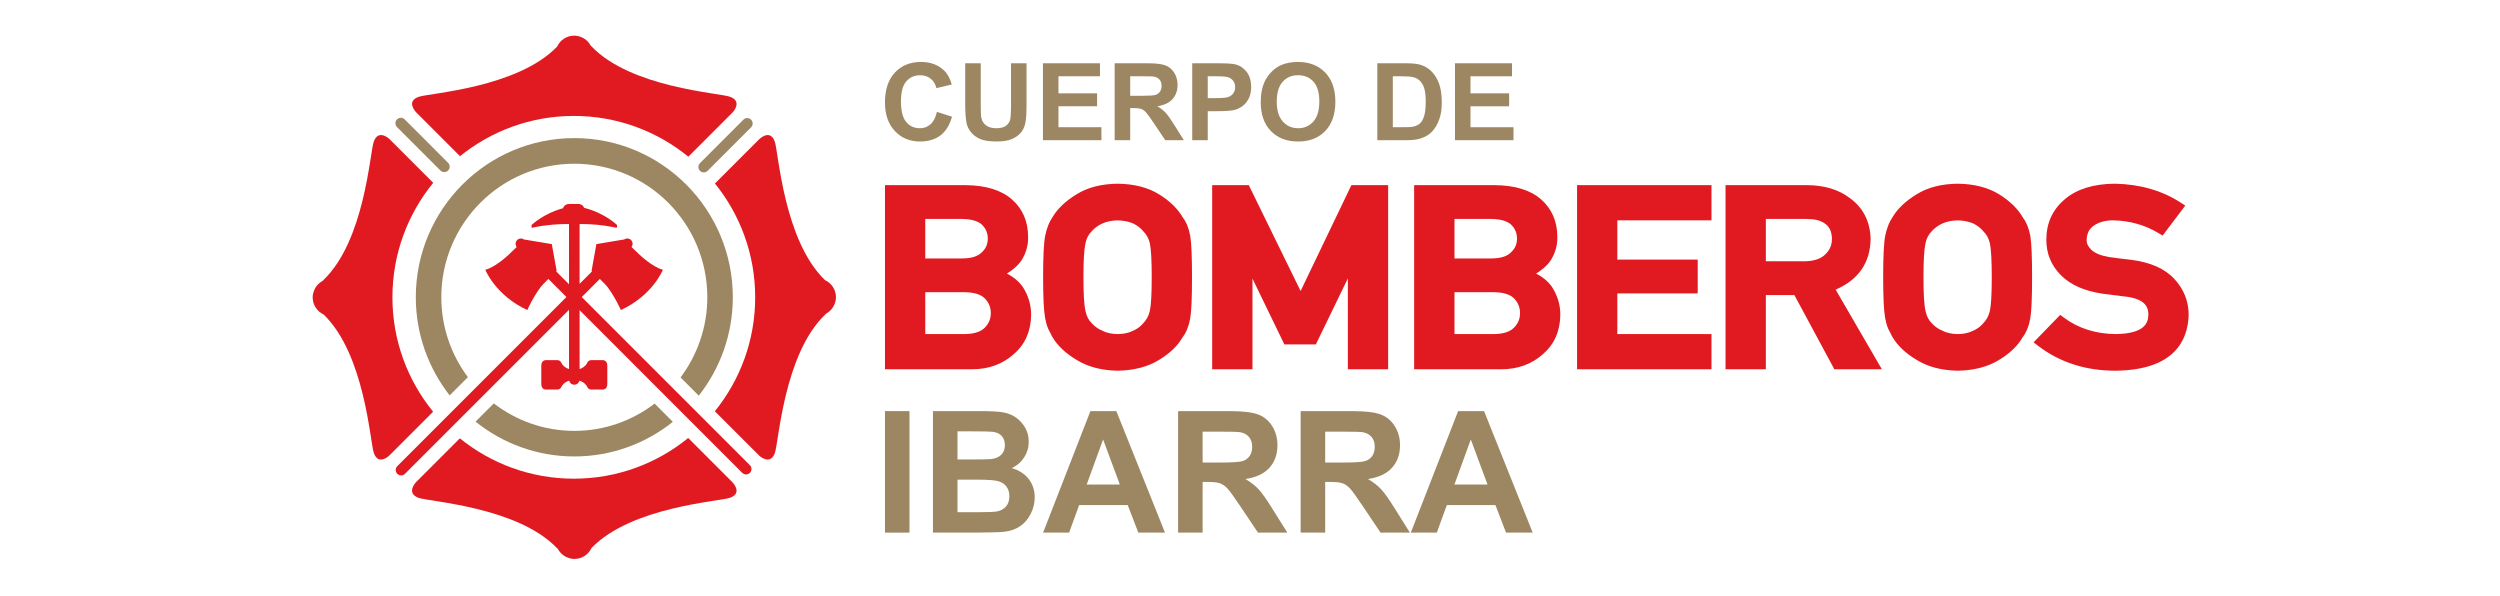
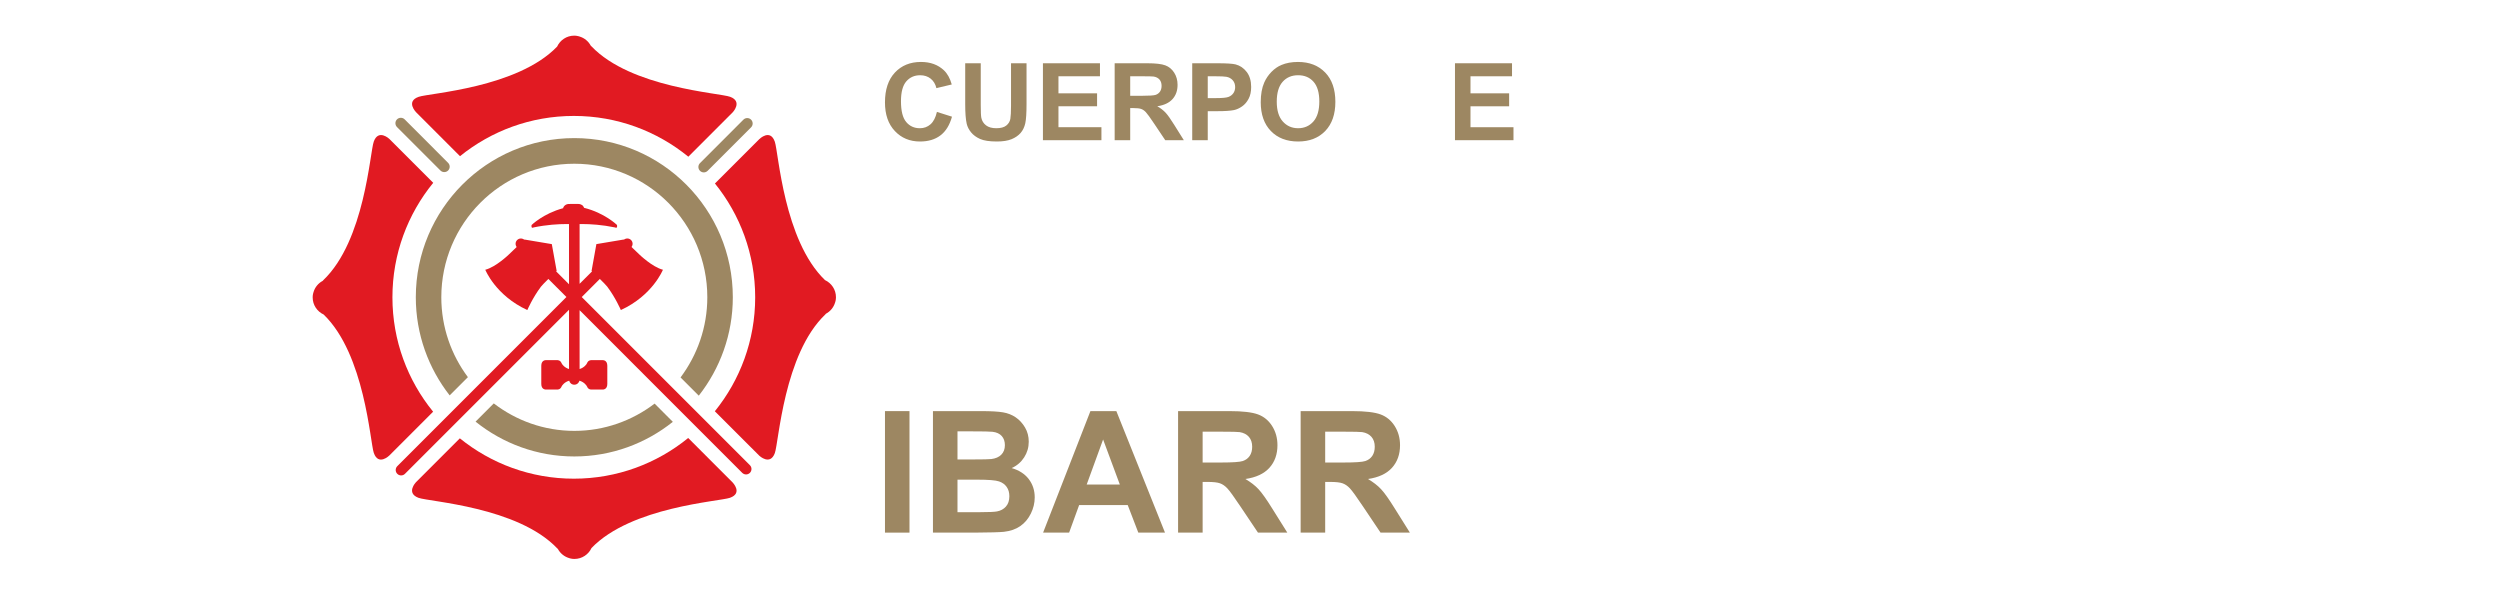
<svg xmlns="http://www.w3.org/2000/svg" xmlns:ns1="http://www.inkscape.org/namespaces/inkscape" xmlns:ns2="http://sodipodi.sourceforge.net/DTD/sodipodi-0.dtd" width="17.755cm" height="4.232cm" viewBox="0 0 177.55 42.322" version="1.1" id="svg8" ns1:version="0.92.3 (2405546, 2018-03-11)" ns2:docname="logo-bomberos.svg">
  <defs id="defs2">
    <clipPath id="clipPath828" clipPathUnits="userSpaceOnUse">
      <path ns1:connector-curvature="0" id="path826" d="M 0,425.2 H 425.2 V 0 H 0 Z" />
    </clipPath>
    <clipPath id="clipPath1087" clipPathUnits="userSpaceOnUse">
      <path ns1:connector-curvature="0" id="path1085" d="M 0,218.056 H 595.275 V 0 H 0 Z" />
    </clipPath>
    <clipPath id="clipPath1635" clipPathUnits="userSpaceOnUse">
      <path ns1:connector-curvature="0" id="path1633" d="M 0,283.46 H 283.46 V 0 H 0 Z" />
    </clipPath>
  </defs>
  <ns2:namedview id="base" pagecolor="#ffffff" bordercolor="#666666" borderopacity="1.0" ns1:pageopacity="0.0" ns1:pageshadow="2" ns1:zoom="1.979899" ns1:cx="348.31574" ns1:cy="87.651298" ns1:document-units="cm" ns1:current-layer="layer1" showgrid="false" units="cm" borderlayer="true" ns1:showpageshadow="false" ns1:pagecheckerboard="true" ns1:window-width="2560" ns1:window-height="1009" ns1:window-x="0" ns1:window-y="0" ns1:window-maximized="1" fit-margin-top="0" fit-margin-left="0" fit-margin-right="0" fit-margin-bottom="0" />
  <g ns1:label="Layer 1" ns1:groupmode="layer" id="layer1" transform="translate(-8.689,-146.243)">
    <g transform="matrix(0.353,0,0,-0.353,22.407,242.528)" ns1:label="logo-bomberos" id="g820">
      <g id="g822">
        <g clip-path="url(#clipPath828)" id="g824">
          <g transform="translate(48.29,235.983)" id="g830">
            <path ns1:connector-curvature="0" id="path832" style="fill:#e11a22;fill-opacity:1;fill-rule:nonzero;stroke:none" d="m 0,0 -8.834,8.834 c 0,0 -2.166,2.046 -3.12,-0.52 -0.794,-2.132 -1.797,-19.955 -10.178,-27.917 v -0.012 c -0.039,-0.043 -0.076,-0.078 -0.113,-0.121 -0.882,-0.468 -1.544,-1.271 -1.835,-2.245 -0.016,-0.051 -0.031,-0.104 -0.045,-0.157 -0.016,-0.078 -0.043,-0.147 -0.059,-0.223 -0.043,-0.207 -0.07,-0.414 -0.07,-0.653 0,-0.006 0.002,-0.016 0.002,-0.028 0,-0.003 -0.002,-0.017 -0.002,-0.021 0,-1.527 0.907,-2.831 2.204,-3.435 8.303,-8.007 9.347,-25.703 10.096,-27.847 0.939,-2.676 3.12,-0.524 3.12,-0.524 l 8.813,8.817 c -5.113,6.274 -8.186,14.285 -8.186,23.01 0,8.743 3.083,16.762 8.207,23.042" />
          </g>
          <g transform="translate(53.649,184.568)" id="g834">
            <path ns1:connector-curvature="0" id="path836" style="fill:#e11a22;fill-opacity:1;fill-rule:nonzero;stroke:none" d="m 0,0 -8.846,-8.844 c 0,0 -2.044,-2.159 0.52,-3.122 2.132,-0.798 19.963,-1.799 27.921,-10.178 h 0.016 c 0.039,-0.039 0.071,-0.07 0.112,-0.117 0.471,-0.868 1.277,-1.541 2.253,-1.831 0.046,-0.015 0.099,-0.031 0.15,-0.047 0.077,-0.015 0.147,-0.043 0.231,-0.054 0.2,-0.039 0.411,-0.071 0.645,-0.071 h 0.03 0.025 c 1.524,0 2.828,0.904 3.433,2.199 8.001,8.308 25.703,9.352 27.846,10.099 2.672,0.944 0.517,3.122 0.517,3.122 L 45.942,0.07 C 39.662,-5.042 31.659,-8.116 22.932,-8.116 14.24,-8.116 6.267,-5.065 0,0" />
          </g>
          <g transform="translate(129.321,212.969)" id="g838">
            <path ns1:connector-curvature="0" id="path840" style="fill:#e11a22;fill-opacity:1;fill-rule:nonzero;stroke:none" d="m 0,0 c 0,1.527 -0.906,2.832 -2.206,3.438 -8.305,7.996 -9.347,25.702 -10.096,27.845 -0.941,2.674 -3.119,0.518 -3.119,0.518 l -8.927,-8.926 c 5.06,-6.266 8.097,-14.227 8.097,-22.902 0,-8.686 -3.051,-16.658 -8.116,-22.925 l 8.946,-8.942 c 0,0 2.165,-2.05 3.119,0.517 0.796,2.127 1.801,19.96 10.178,27.919 v 0.013 c 0.041,0.039 0.074,0.074 0.109,0.117 0.883,0.474 1.546,1.276 1.839,2.248 0.016,0.053 0.033,0.106 0.047,0.155 0.018,0.072 0.041,0.153 0.057,0.225 C -0.033,-0.499 0,-0.284 0,-0.049 0,-0.045 -0.004,-0.031 -0.004,-0.021 -0.004,-0.016 0,-0.006 0,0" />
          </g>
          <g transform="translate(99.62,241.233)" id="g842">
            <path ns1:connector-curvature="0" id="path844" style="fill:#e11a22;fill-opacity:1;fill-rule:nonzero;stroke:none" d="m 0,0 8.933,8.938 c 0,0 2.041,2.159 -0.519,3.113 -2.134,0.799 -19.967,1.802 -27.927,10.178 h -0.009 c -0.04,0.04 -0.075,0.073 -0.112,0.112 -0.471,0.884 -1.277,1.547 -2.251,1.838 -0.051,0.022 -0.102,0.034 -0.155,0.051 -0.076,0.016 -0.147,0.043 -0.231,0.049 -0.197,0.045 -0.408,0.078 -0.643,0.078 -0.012,0 -0.023,-0.005 -0.031,-0.005 -0.006,0 -0.014,0.005 -0.024,0.005 -1.525,0 -2.832,-0.907 -3.434,-2.206 -7.999,-8.302 -25.703,-9.352 -27.847,-10.1 -2.672,-0.934 -0.517,-3.113 -0.517,-3.113 l 8.825,-8.833 c 6.267,5.062 14.225,8.099 22.903,8.099 C -14.299,8.204 -6.288,5.126 0,0" />
          </g>
          <g transform="translate(112.243,248.688)" id="g846">
            <path ns1:connector-curvature="0" id="path848" style="fill:#9d8762;fill-opacity:1;fill-rule:nonzero;stroke:none" d="m 0,0 c -0.426,0.425 -1.115,0.425 -1.541,0 l -8.743,-8.752 c -0.422,-0.424 -0.422,-1.115 0,-1.539 0.216,-0.215 0.495,-0.323 0.773,-0.323 0.278,0 0.557,0.108 0.772,0.323 L 0,-1.549 C 0.426,-1.121 0.426,-0.426 0,0" />
          </g>
          <g transform="translate(50.514,238.137)" id="g850">
            <path ns1:connector-curvature="0" id="path852" style="fill:#9d8762;fill-opacity:1;fill-rule:nonzero;stroke:none" d="m 0,0 c 0.28,0 0.556,0.104 0.771,0.317 0.43,0.426 0.43,1.115 0,1.543 l -8.739,8.748 c -0.426,0.423 -1.118,0.423 -1.543,0 -0.425,-0.428 -0.425,-1.112 0,-1.549 l 8.74,-8.742 C -0.557,0.104 -0.279,0 0,0" />
          </g>
          <g transform="translate(76.681,186.07)" id="g854">
            <path ns1:connector-curvature="0" id="path856" style="fill:#9d8762;fill-opacity:1;fill-rule:nonzero;stroke:none" d="M 0,0 C -6.1,0 -11.706,2.077 -16.206,5.527 L -19.871,1.858 C -14.424,-2.515 -7.522,-5.147 0,-5.147 c 7.499,0 14.375,2.617 19.82,6.966 L 16.153,5.488 C 11.657,2.058 6.073,0 0,0" />
          </g>
          <g transform="translate(76.681,244.976)" id="g858">
            <path ns1:connector-curvature="0" id="path860" style="fill:#9d8762;fill-opacity:1;fill-rule:nonzero;stroke:none" d="m 0,0 c -17.612,0 -31.894,-14.342 -31.894,-32.022 0,-7.456 2.557,-14.3 6.813,-19.745 l 3.667,3.669 c -3.345,4.483 -5.349,10.046 -5.349,16.076 0,14.827 11.981,26.865 26.763,26.865 14.78,0 26.757,-12.038 26.757,-26.865 0,-6.058 -2.022,-11.632 -5.384,-16.131 l 3.667,-3.669 c 4.275,5.453 6.848,12.322 6.848,19.8 C 31.888,-14.342 17.614,0 0,0" />
          </g>
          <g transform="translate(112.006,179.166)" id="g862">
            <path ns1:connector-curvature="0" id="path864" style="fill:#e11a22;fill-opacity:1;fill-rule:nonzero;stroke:none" d="m 0,0 -33.832,33.833 3.64,3.641 c 0.661,-0.651 1.311,-1.308 1.489,-1.551 1.672,-2.219 2.74,-4.706 2.74,-4.706 6.403,2.932 8.464,8.106 8.464,8.106 -2.151,0.555 -4.74,3.068 -4.74,3.068 l -1.577,1.51 c 0.311,0.429 0.292,1.015 -0.092,1.398 -0.397,0.398 -1.013,0.413 -1.443,0.069 l -0.033,0.035 -5.502,-0.923 -0.97,-5.398 c 0,0 0.045,-0.041 0.096,-0.09 l -2.504,-2.501 v 12.026 h 0.464 c 1.744,0 4.074,-0.147 6.677,-0.686 0,0 0.522,-0.331 0.387,0.5 0,0 -2.478,2.419 -6.62,3.448 -0.053,0.145 -0.135,0.285 -0.243,0.397 v 0.061 c -0.017,0.006 -0.041,0 -0.054,0 -0.227,0.201 -0.536,0.323 -0.877,0.323 l -1.856,-0.004 c -0.587,0.004 -1.077,-0.362 -1.197,-0.853 -3.972,-1.066 -6.342,-3.382 -6.342,-3.382 -0.129,-0.821 0.393,-0.49 0.393,-0.49 2.634,0.551 4.991,0.686 6.749,0.686 h 0.389 V 36.402 l -2.587,2.584 c 0.057,0.055 0.102,0.096 0.102,0.096 l -0.976,5.398 -5.5,0.923 -0.039,-0.035 c -0.427,0.339 -1.041,0.329 -1.436,-0.069 -0.385,-0.385 -0.407,-0.973 -0.096,-1.402 l -1.572,-1.506 c 0,0 -2.591,-2.513 -4.741,-3.068 0,0 2.059,-5.174 8.457,-8.106 0,0 1.072,2.487 2.746,4.706 0.18,0.243 0.829,0.9 1.488,1.551 l 3.632,-3.636 -34.027,-34.033 c -0.426,-0.43 -0.426,-1.118 0,-1.541 0.213,-0.219 0.493,-0.321 0.771,-0.321 0.277,0 0.557,0.102 0.77,0.321 L -36.394,31.27 V 19.348 c -0.913,0.269 -1.445,0.993 -1.486,1.165 l -0.006,-0.012 c -0.219,0.653 -0.849,0.634 -0.849,0.634 h -1.152 -1.154 c 0,0 -0.931,0.051 -0.931,-1.13 v -1.511 -0.32 -0.32 -1.511 c 0,-1.173 0.931,-1.126 0.931,-1.126 h 1.154 1.152 c 0,0 0.63,-0.024 0.849,0.637 l 0.006,-0.023 c 0.041,0.176 0.59,0.919 1.526,1.173 0.099,-0.453 0.51,-0.81 1.022,-0.81 0.52,0 0.93,0.353 1.027,0.81 0.937,-0.254 1.485,-0.997 1.528,-1.173 l 0.004,0.023 c 0.219,-0.661 0.853,-0.637 0.853,-0.637 h 1.149 1.154 c 0,0 0.93,-0.047 0.93,1.126 v 1.511 0.32 0.32 1.511 c 0,1.181 -0.93,1.13 -0.93,1.13 h -1.154 -1.149 c 0,0 -0.638,0.019 -0.853,-0.634 l -0.004,0.012 c -0.039,-0.172 -0.573,-0.896 -1.487,-1.165 V 31.186 L -1.543,-1.541 c 0.213,-0.211 0.493,-0.32 0.771,-0.32 0.281,0 0.557,0.109 0.772,0.32 C 0.424,-1.11 0.424,-0.422 0,0" />
          </g>
          <g transform="translate(398.629,216.615)" id="g866">
-             <path ns1:connector-curvature="0" id="path868" style="fill:#e11a22;fill-opacity:1;fill-rule:nonzero;stroke:none" d="m 0,0 c -1.921,2.093 -4.874,3.403 -8.786,3.88 -1.83,0.204 -3.27,0.393 -4.311,0.544 -1.677,0.278 -2.886,0.765 -3.598,1.438 -0.65,0.616 -0.978,1.261 -0.978,1.965 0.031,1.338 0.508,2.302 1.486,2.952 1.009,0.684 2.316,1.036 3.865,1.036 3.278,-0.063 6.329,-0.913 9.051,-2.533 l 0.884,-0.533 4.562,6.037 -0.94,0.605 c -3.735,2.419 -8.174,3.698 -13.24,3.797 -4.267,-0.039 -7.647,-1.077 -10.017,-3.097 -2.497,-2.068 -3.764,-4.821 -3.764,-8.184 0,-2.81 1.01,-5.231 2.997,-7.193 1.912,-1.893 4.685,-3.119 8.288,-3.653 1.87,-0.243 3.587,-0.458 5.112,-0.644 3.702,-0.579 4.155,-2.25 4.131,-3.639 -0.039,-1.613 -0.759,-3.765 -6.555,-3.845 -3.999,0.031 -7.48,1.13 -10.367,3.256 l -0.813,0.604 -5.355,-5.523 0.915,-0.712 c 4.327,-3.308 9.548,-4.999 15.549,-4.999 C 0.039,-18.316 2.71,-12.276 2.855,-7.21 2.855,-4.49 1.893,-2.062 0,0 m -37.142,-6.391 c -0.234,-1.015 -0.669,-1.844 -1.365,-2.536 -0.484,-0.591 -1.134,-1.074 -2.002,-1.471 -1.706,-0.871 -4.413,-0.926 -6.227,0.029 -0.853,0.369 -1.545,0.865 -2.128,1.522 -0.603,0.598 -1.026,1.42 -1.229,2.456 -0.273,1.142 -0.407,3.42 -0.407,6.765 0,3.35 0.134,5.642 0.407,6.829 0.203,0.992 0.611,1.771 1.287,2.449 0.529,0.598 1.225,1.113 2.093,1.522 0.837,0.385 1.877,0.602 3.082,0.636 1.229,-0.034 2.296,-0.253 3.146,-0.628 0.829,-0.406 1.494,-0.912 2.057,-1.599 0.633,-0.619 1.052,-1.404 1.286,-2.38 0.251,-1.179 0.38,-3.473 0.38,-6.829 0,-3.358 -0.129,-5.637 -0.38,-6.765 m 6.663,18.736 c -1.002,1.764 -2.614,3.35 -4.796,4.704 -2.23,1.385 -5.038,2.1 -8.352,2.139 -3.266,-0.039 -6.035,-0.751 -8.233,-2.122 -2.226,-1.351 -3.877,-2.923 -4.867,-4.617 -0.661,-0.954 -1.154,-2.199 -1.47,-3.724 -0.279,-1.455 -0.415,-4.185 -0.415,-8.351 0,-4.09 0.136,-6.802 0.415,-8.294 0.156,-0.833 0.355,-1.506 0.618,-2.117 0.242,-0.493 0.508,-1.006 0.813,-1.582 1.021,-1.76 2.68,-3.325 4.89,-4.639 2.206,-1.377 4.98,-2.117 8.233,-2.183 h 0.051 c 3.282,0.066 6.087,0.798 8.301,2.175 2.198,1.33 3.817,2.898 4.722,4.534 0.755,0.978 1.286,2.269 1.564,3.837 0.242,1.48 0.356,4.179 0.356,8.269 0,4.146 -0.114,6.863 -0.356,8.326 -0.286,1.529 -0.809,2.795 -1.474,3.645 M -70.245,4.976 c -0.892,-0.902 -2.292,-1.37 -4.154,-1.397 h -7.816 v 8.516 h 8.132 c 1.632,0 2.863,-0.285 3.705,-0.9 0.954,-0.612 1.432,-1.633 1.463,-3.09 0,-1.244 -0.431,-2.263 -1.33,-3.129 m 9.114,3.149 c -0.118,3.551 -1.573,6.327 -4.279,8.237 -2.238,1.684 -5.133,2.533 -8.618,2.533 h -16.299 v -37.046 h 8.112 v 14.936 h 5.738 l 8.046,-14.936 h 9.561 l -9.302,16.025 c 4.6,1.976 6.971,5.398 7.041,10.251 M -120.2,-18.151 h 27.049 v 7.084 h -18.945 v 8.182 h 16.175 v 6.801 h -16.175 v 7.899 h 18.945 v 7.08 H -120.2 Z m -12.701,8.359 c -0.798,-0.82 -2.144,-1.248 -3.991,-1.275 h -7.967 v 8.427 h 7.948 c 1.874,-0.033 3.22,-0.446 4.014,-1.236 0.825,-0.832 1.223,-1.809 1.223,-2.977 0,-1.144 -0.398,-2.105 -1.227,-2.939 m -11.958,21.887 h 7.377 c 1.85,-0.024 3.192,-0.407 3.978,-1.111 0.814,-0.778 1.221,-1.71 1.221,-2.844 0,-1.126 -0.396,-2.03 -1.244,-2.797 -0.79,-0.792 -2.117,-1.193 -3.944,-1.193 h -7.388 z m 16.409,-11 c 0.351,0.212 0.657,0.425 0.938,0.646 0.869,0.635 1.553,1.322 2.05,2.081 0.907,1.474 1.338,3.055 1.295,4.651 0,3.106 -1.1,5.648 -3.259,7.553 -2.12,1.87 -5.272,2.842 -9.372,2.869 h -16.179 v -37.046 h 17.498 c 3.333,0 6.168,1.025 8.398,3.027 2.292,1.957 3.477,4.62 3.517,7.945 0,2.008 -0.568,3.899 -1.714,5.65 -0.806,1.116 -1.866,1.993 -3.172,2.624 m -47.37,-3.5 -10.424,21.3 h -7.37 v -37.046 h 8.111 V 0.086 l 6.413,-13.226 h 6.341 l 6.435,13.271 v -18.282 h 8.104 v 37.046 h -7.393 z m -30.332,-3.986 c -0.237,-1.015 -0.667,-1.844 -1.368,-2.536 -0.481,-0.591 -1.134,-1.074 -1.999,-1.471 -1.711,-0.871 -4.416,-0.926 -6.229,0.029 -0.856,0.369 -1.551,0.865 -2.124,1.522 -0.612,0.598 -1.028,1.42 -1.24,2.456 -0.264,1.142 -0.401,3.42 -0.401,6.765 0,3.35 0.137,5.642 0.409,6.829 0.204,0.992 0.606,1.771 1.287,2.449 0.524,0.598 1.218,1.113 2.093,1.522 0.839,0.385 1.875,0.602 3.074,0.636 1.231,-0.034 2.302,-0.253 3.151,-0.628 0.825,-0.406 1.494,-0.912 2.056,-1.599 0.628,-0.619 1.054,-1.404 1.291,-2.38 0.25,-1.179 0.377,-3.473 0.377,-6.829 0,-3.358 -0.127,-5.637 -0.377,-6.765 m 6.657,18.736 c -0.996,1.764 -2.611,3.35 -4.801,4.704 -2.226,1.385 -5.033,2.1 -8.348,2.139 -3.251,-0.039 -6.032,-0.751 -8.232,-2.122 -2.222,-1.351 -3.871,-2.923 -4.862,-4.617 -0.665,-0.954 -1.152,-2.199 -1.471,-3.724 -0.281,-1.455 -0.418,-4.185 -0.418,-8.351 0,-4.09 0.137,-6.802 0.418,-8.294 0.157,-0.833 0.358,-1.506 0.62,-2.117 0.233,-0.493 0.501,-1.006 0.808,-1.582 1.023,-1.76 2.677,-3.325 4.891,-4.639 2.208,-1.377 4.976,-2.117 8.234,-2.183 h 0.049 c 3.286,0.066 6.085,0.798 8.305,2.175 2.196,1.33 3.813,2.898 4.719,4.534 0.761,0.978 1.281,2.269 1.562,3.837 0.243,1.48 0.351,4.179 0.351,8.269 0,4.146 -0.108,6.863 -0.358,8.326 -0.274,1.529 -0.794,2.795 -1.467,3.645 M -239.38,-9.792 c -0.794,-0.82 -2.145,-1.248 -3.984,-1.275 h -7.974 v 8.427 h 7.951 c 1.875,-0.033 3.225,-0.446 4.011,-1.236 0.823,-0.832 1.227,-1.809 1.227,-2.977 0,-1.144 -0.404,-2.105 -1.231,-2.939 m -11.958,21.887 h 7.374 c 1.85,-0.024 3.197,-0.407 3.98,-1.111 0.821,-0.778 1.224,-1.71 1.224,-2.844 0,-1.126 -0.397,-2.03 -1.242,-2.797 -0.798,-0.792 -2.116,-1.193 -3.941,-1.193 h -7.395 z m 16.42,-11 c 0.338,0.212 0.65,0.425 0.934,0.646 0.869,0.635 1.547,1.322 2.048,2.081 0.9,1.474 1.332,3.055 1.287,4.651 0,3.106 -1.087,5.648 -3.252,7.553 -2.12,1.87 -5.273,2.842 -9.375,2.869 h -16.17 v -37.046 h 17.487 c 3.344,0 6.176,1.025 8.403,3.027 2.295,1.957 3.478,4.62 3.515,7.945 0,2.008 -0.563,3.899 -1.715,5.65 -0.808,1.116 -1.872,1.993 -3.162,2.624" />
-           </g>
+             </g>
          <g transform="translate(149.634,250.247)" id="g870">
            <path ns1:connector-curvature="0" id="path872" style="fill:#9d8762;fill-opacity:1;fill-rule:nonzero;stroke:none" d="M 0,0 3.032,-0.962 C 2.564,-2.652 1.793,-3.908 0.71,-4.725 c -1.078,-0.824 -2.449,-1.231 -4.109,-1.231 -2.058,0 -3.744,0.703 -5.066,2.109 -1.326,1.402 -1.987,3.321 -1.987,5.758 0,2.575 0.665,4.576 1.993,6 1.334,1.426 3.081,2.14 5.251,2.14 1.892,0 3.429,-0.561 4.612,-1.678 C 2.108,7.713 2.636,6.759 2.987,5.521 L -0.105,4.782 C -0.292,5.583 -0.671,6.217 -1.25,6.685 -1.829,7.146 -2.539,7.377 -3.37,7.377 -4.516,7.377 -5.445,6.966 -6.159,6.143 -6.873,5.32 -7.232,3.986 -7.232,2.144 c 0,-1.962 0.354,-3.351 1.056,-4.18 0.7,-0.833 1.617,-1.248 2.743,-1.248 0.832,0 1.546,0.262 2.144,0.79 C -0.688,-1.964 -0.26,-1.132 0,0" />
          </g>
          <g transform="translate(155.326,260.034)" id="g874">
            <path ns1:connector-curvature="0" id="path876" style="fill:#9d8762;fill-opacity:1;fill-rule:nonzero;stroke:none" d="m 0,0 h 3.127 v -8.384 c 0,-1.33 0.038,-2.195 0.114,-2.588 0.134,-0.632 0.452,-1.14 0.954,-1.524 0.505,-0.387 1.191,-0.574 2.064,-0.574 0.889,0 1.556,0.179 2.008,0.541 0.448,0.362 0.72,0.808 0.814,1.338 0.088,0.528 0.137,1.404 0.137,2.628 V 0 h 3.121 v -8.128 c 0,-1.86 -0.082,-3.175 -0.25,-3.939 -0.17,-0.767 -0.479,-1.416 -0.933,-1.944 -0.458,-0.528 -1.064,-0.949 -1.823,-1.264 -0.761,-0.311 -1.754,-0.467 -2.977,-0.467 -1.476,0 -2.601,0.172 -3.365,0.511 -0.762,0.343 -1.366,0.786 -1.81,1.331 -0.444,0.544 -0.733,1.119 -0.876,1.715 C 0.102,-11.296 0,-9.988 0,-8.257 Z" />
          </g>
          <g transform="translate(170.964,244.556)" id="g878">
            <path ns1:connector-curvature="0" id="path880" style="fill:#9d8762;fill-opacity:1;fill-rule:nonzero;stroke:none" d="M 0,0 V 15.478 H 11.475 V 12.859 H 3.124 V 9.427 h 7.77 V 6.82 H 3.124 V 2.609 H 11.77 V 0 Z" />
          </g>
          <g transform="translate(188.523,253.488)" id="g882">
            <path ns1:connector-curvature="0" id="path884" style="fill:#9d8762;fill-opacity:1;fill-rule:nonzero;stroke:none" d="m 0,0 h 2.31 c 1.502,0 2.437,0.062 2.811,0.187 0.367,0.128 0.663,0.349 0.874,0.656 0.211,0.311 0.318,0.698 0.318,1.162 0,0.522 -0.14,0.944 -0.416,1.263 C 5.615,3.589 5.224,3.789 4.716,3.873 4.463,3.908 3.703,3.927 2.437,3.927 H 0 Z M -3.127,-8.932 V 6.546 H 3.452 C 5.103,6.546 6.306,6.405 7.057,6.129 7.804,5.852 8.404,5.353 8.856,4.645 9.306,3.933 9.529,3.12 9.529,2.208 9.529,1.044 9.192,0.084 8.508,-0.671 7.825,-1.428 6.803,-1.907 5.447,-2.101 6.124,-2.496 6.681,-2.928 7.121,-3.399 7.56,-3.873 8.154,-4.709 8.899,-5.911 l 1.89,-3.021 H 7.051 L 4.792,-5.564 C 3.99,-4.361 3.44,-3.604 3.143,-3.29 2.85,-2.975 2.535,-2.764 2.203,-2.646 1.874,-2.529 1.348,-2.472 0.63,-2.472 H 0 v -6.46 z" />
          </g>
          <g transform="translate(204.125,257.415)" id="g886">
            <path ns1:connector-curvature="0" id="path888" style="fill:#9d8762;fill-opacity:1;fill-rule:nonzero;stroke:none" d="m 0,0 v -4.391 h 1.711 c 1.232,0 2.056,0.08 2.471,0.241 0.416,0.164 0.741,0.414 0.98,0.762 0.234,0.343 0.352,0.746 0.352,1.2 0,0.564 -0.165,1.03 -0.499,1.396 C 4.686,-0.424 4.266,-0.198 3.761,-0.105 3.386,-0.037 2.639,0 1.51,0 Z M -3.123,-12.859 V 2.619 H 1.892 C 3.791,2.619 5.03,2.539 5.607,2.388 6.497,2.153 7.241,1.649 7.837,0.87 8.436,0.092 8.735,-0.914 8.735,-2.146 8.735,-3.094 8.563,-3.892 8.216,-4.538 7.872,-5.185 7.434,-5.697 6.9,-6.065 6.37,-6.437 5.833,-6.679 5.283,-6.8 4.534,-6.949 3.454,-7.021 2.04,-7.021 H 0 v -5.838 z" />
          </g>
          <g transform="translate(218.01,252.305)" id="g890">
            <path ns1:connector-curvature="0" id="path892" style="fill:#9d8762;fill-opacity:1;fill-rule:nonzero;stroke:none" d="m 0,0 c 0,-1.752 0.402,-3.079 1.216,-3.986 0.805,-0.904 1.839,-1.355 3.083,-1.355 1.243,0 2.268,0.449 3.066,1.345 0.798,0.898 1.198,2.244 1.198,4.039 0,1.774 -0.392,3.098 -1.167,3.97 C 6.618,4.887 5.586,5.32 4.299,5.32 3.008,5.32 1.967,4.881 1.185,4 0.395,3.111 0,1.78 0,0 m -3.222,-0.106 c 0,1.577 0.235,2.9 0.71,3.971 0.349,0.788 0.829,1.494 1.44,2.123 0.61,0.622 1.279,1.09 1.999,1.393 0.966,0.409 2.081,0.612 3.341,0.612 2.28,0 4.102,-0.706 5.475,-2.122 1.369,-1.414 2.05,-3.381 2.05,-5.903 0,-2.495 -0.677,-4.453 -2.034,-5.863 -1.362,-1.412 -3.176,-2.118 -5.452,-2.118 -2.301,0 -4.131,0.702 -5.489,2.108 -1.357,1.403 -2.04,3.337 -2.04,5.799" />
          </g>
          <g transform="translate(241.361,257.415)" id="g894">
-             <path ns1:connector-curvature="0" id="path896" style="fill:#9d8762;fill-opacity:1;fill-rule:nonzero;stroke:none" d="m 0,0 v -10.25 h 2.336 c 0.876,0 1.502,0.048 1.893,0.144 0.5,0.127 0.927,0.341 1.259,0.648 0.337,0.303 0.611,0.798 0.822,1.492 0.208,0.692 0.313,1.637 0.313,2.832 0,1.199 -0.105,2.118 -0.313,2.758 -0.211,0.641 -0.508,1.14 -0.892,1.5 -0.375,0.358 -0.86,0.602 -1.443,0.729 C 3.536,-0.049 2.68,0 1.408,0 Z M -3.121,2.619 H 2.594 C 3.877,2.619 4.862,2.521 5.535,2.322 6.443,2.054 7.222,1.58 7.867,0.9 8.516,0.215 9.009,-0.622 9.346,-1.61 9.686,-2.599 9.854,-3.816 9.854,-5.269 9.854,-6.544 9.697,-7.637 9.377,-8.564 8.993,-9.689 8.441,-10.599 7.722,-11.299 7.179,-11.825 6.447,-12.238 5.523,-12.533 4.835,-12.75 3.916,-12.859 2.758,-12.859 h -5.879 z" />
-           </g>
+             </g>
          <g transform="translate(253.867,244.556)" id="g898">
            <path ns1:connector-curvature="0" id="path900" style="fill:#9d8762;fill-opacity:1;fill-rule:nonzero;stroke:none" d="M 0,0 V 15.478 H 11.477 V 12.859 H 3.121 V 9.427 h 7.776 V 6.82 H 3.121 V 2.609 h 8.65 V 0 Z" />
          </g>
          <path ns1:connector-curvature="0" id="path902" style="fill:#9d8762;fill-opacity:1;fill-rule:nonzero;stroke:none" d="m 139.183,190.046 h 4.933 v -24.448 h -4.933 z" />
          <g transform="translate(153.773,176.253)" id="g904">
            <path ns1:connector-curvature="0" id="path906" style="fill:#9d8762;fill-opacity:1;fill-rule:nonzero;stroke:none" d="m 0,0 v -6.54 h 4.569 c 1.777,0 2.906,0.055 3.383,0.152 0.734,0.134 1.332,0.458 1.794,0.979 0.457,0.512 0.69,1.205 0.69,2.073 0,0.735 -0.176,1.357 -0.534,1.865 C 9.548,-0.958 9.034,-0.578 8.361,-0.352 7.69,-0.117 6.229,0 3.982,0 Z M 0,9.721 V 4.068 h 3.231 c 1.924,0 3.121,0.028 3.585,0.082 0.845,0.102 1.512,0.392 1.995,0.872 0.483,0.486 0.726,1.124 0.726,1.917 0,0.755 -0.208,1.37 -0.628,1.839 C 8.494,9.247 7.874,9.537 7.05,9.635 6.563,9.693 5.155,9.721 2.83,9.721 Z m -4.937,4.072 h 9.773 c 1.931,0 3.376,-0.086 4.323,-0.247 0.952,-0.16 1.803,-0.496 2.554,-1.005 0.749,-0.513 1.377,-1.197 1.876,-2.042 0.5,-0.853 0.749,-1.807 0.749,-2.863 0,-1.143 -0.309,-2.195 -0.925,-3.153 -0.618,-0.955 -1.454,-1.674 -2.51,-2.151 1.491,-0.431 2.637,-1.174 3.435,-2.214 0.8,-1.049 1.201,-2.277 1.201,-3.685 0,-1.115 -0.26,-2.195 -0.775,-3.246 -0.516,-1.049 -1.222,-1.89 -2.116,-2.52 -0.896,-0.626 -2.002,-1.009 -3.313,-1.157 -0.821,-0.086 -2.807,-0.146 -5.952,-0.165 h -8.32 z" />
          </g>
          <g transform="translate(186.439,175.268)" id="g908">
            <path ns1:connector-curvature="0" id="path910" style="fill:#9d8762;fill-opacity:1;fill-rule:nonzero;stroke:none" d="M 0,0 -3.368,9.071 -6.673,0 Z M 9.085,-9.67 H 3.716 l -2.133,5.551 h -9.771 l -2.019,-5.551 h -5.234 l 9.521,24.448 h 5.218 z" />
          </g>
          <g transform="translate(203.096,179.703)" id="g912">
            <path ns1:connector-curvature="0" id="path914" style="fill:#9d8762;fill-opacity:1;fill-rule:nonzero;stroke:none" d="M 0,0 H 3.652 C 6.016,0 7.495,0.102 8.085,0.302 8.672,0.501 9.136,0.845 9.47,1.33 9.803,1.823 9.969,2.438 9.969,3.169 9.969,3.99 9.75,4.655 9.31,5.164 8.872,5.664 8.251,5.985 7.452,6.118 7.051,6.173 5.852,6.204 3.849,6.204 H 0 Z M -4.94,-14.105 V 10.343 H 5.449 c 2.615,0 4.512,-0.228 5.693,-0.665 1.188,-0.439 2.132,-1.221 2.842,-2.339 0.714,-1.127 1.07,-2.41 1.07,-3.85 0,-1.838 -0.538,-3.356 -1.617,-4.549 -1.078,-1.193 -2.686,-1.944 -4.835,-2.256 1.065,-0.626 1.95,-1.307 2.64,-2.05 0.696,-0.747 1.635,-2.07 2.812,-3.971 l 2.984,-4.768 h -5.902 l -3.569,5.32 C 6.3,-6.888 5.436,-5.687 4.964,-5.194 4.5,-4.701 4.006,-4.361 3.481,-4.178 2.959,-3.993 2.134,-3.903 1,-3.903 H 0 v -10.202 z" />
          </g>
          <g transform="translate(227.753,179.703)" id="g916">
            <path ns1:connector-curvature="0" id="path918" style="fill:#9d8762;fill-opacity:1;fill-rule:nonzero;stroke:none" d="m 0,0 h 3.653 c 2.368,0 3.846,0.102 4.433,0.302 0.591,0.199 1.052,0.543 1.389,1.028 0.328,0.493 0.5,1.108 0.5,1.839 0,0.821 -0.219,1.486 -0.662,1.995 C 8.872,5.664 8.254,5.985 7.456,6.118 7.053,6.173 5.853,6.204 3.854,6.204 H 0 Z m -4.937,-14.105 v 24.448 h 10.39 c 2.613,0 4.514,-0.228 5.695,-0.665 1.186,-0.439 2.128,-1.221 2.84,-2.339 0.712,-1.127 1.072,-2.41 1.072,-3.85 0,-1.838 -0.539,-3.356 -1.62,-4.549 -1.079,-1.193 -2.691,-1.944 -4.835,-2.256 1.065,-0.626 1.949,-1.307 2.641,-2.05 0.7,-0.747 1.635,-2.07 2.809,-3.971 l 2.988,-4.768 h -5.902 l -3.568,5.32 C 6.302,-6.888 5.437,-5.687 4.968,-5.194 4.507,-4.701 4.01,-4.361 3.485,-4.178 2.966,-3.993 2.136,-3.903 1.002,-3.903 H 0 v -10.202 z" />
          </g>
          <g transform="translate(260.419,175.268)" id="g920">
-             <path ns1:connector-curvature="0" id="path922" style="fill:#9d8762;fill-opacity:1;fill-rule:nonzero;stroke:none" d="M 0,0 -3.368,9.071 -6.669,0 Z M 9.087,-9.67 H 3.72 l -2.135,5.551 h -9.772 l -2.018,-5.551 h -5.233 l 9.52,24.448 H -0.7 Z" />
-           </g>
+             </g>
        </g>
      </g>
    </g>
  </g>
</svg>